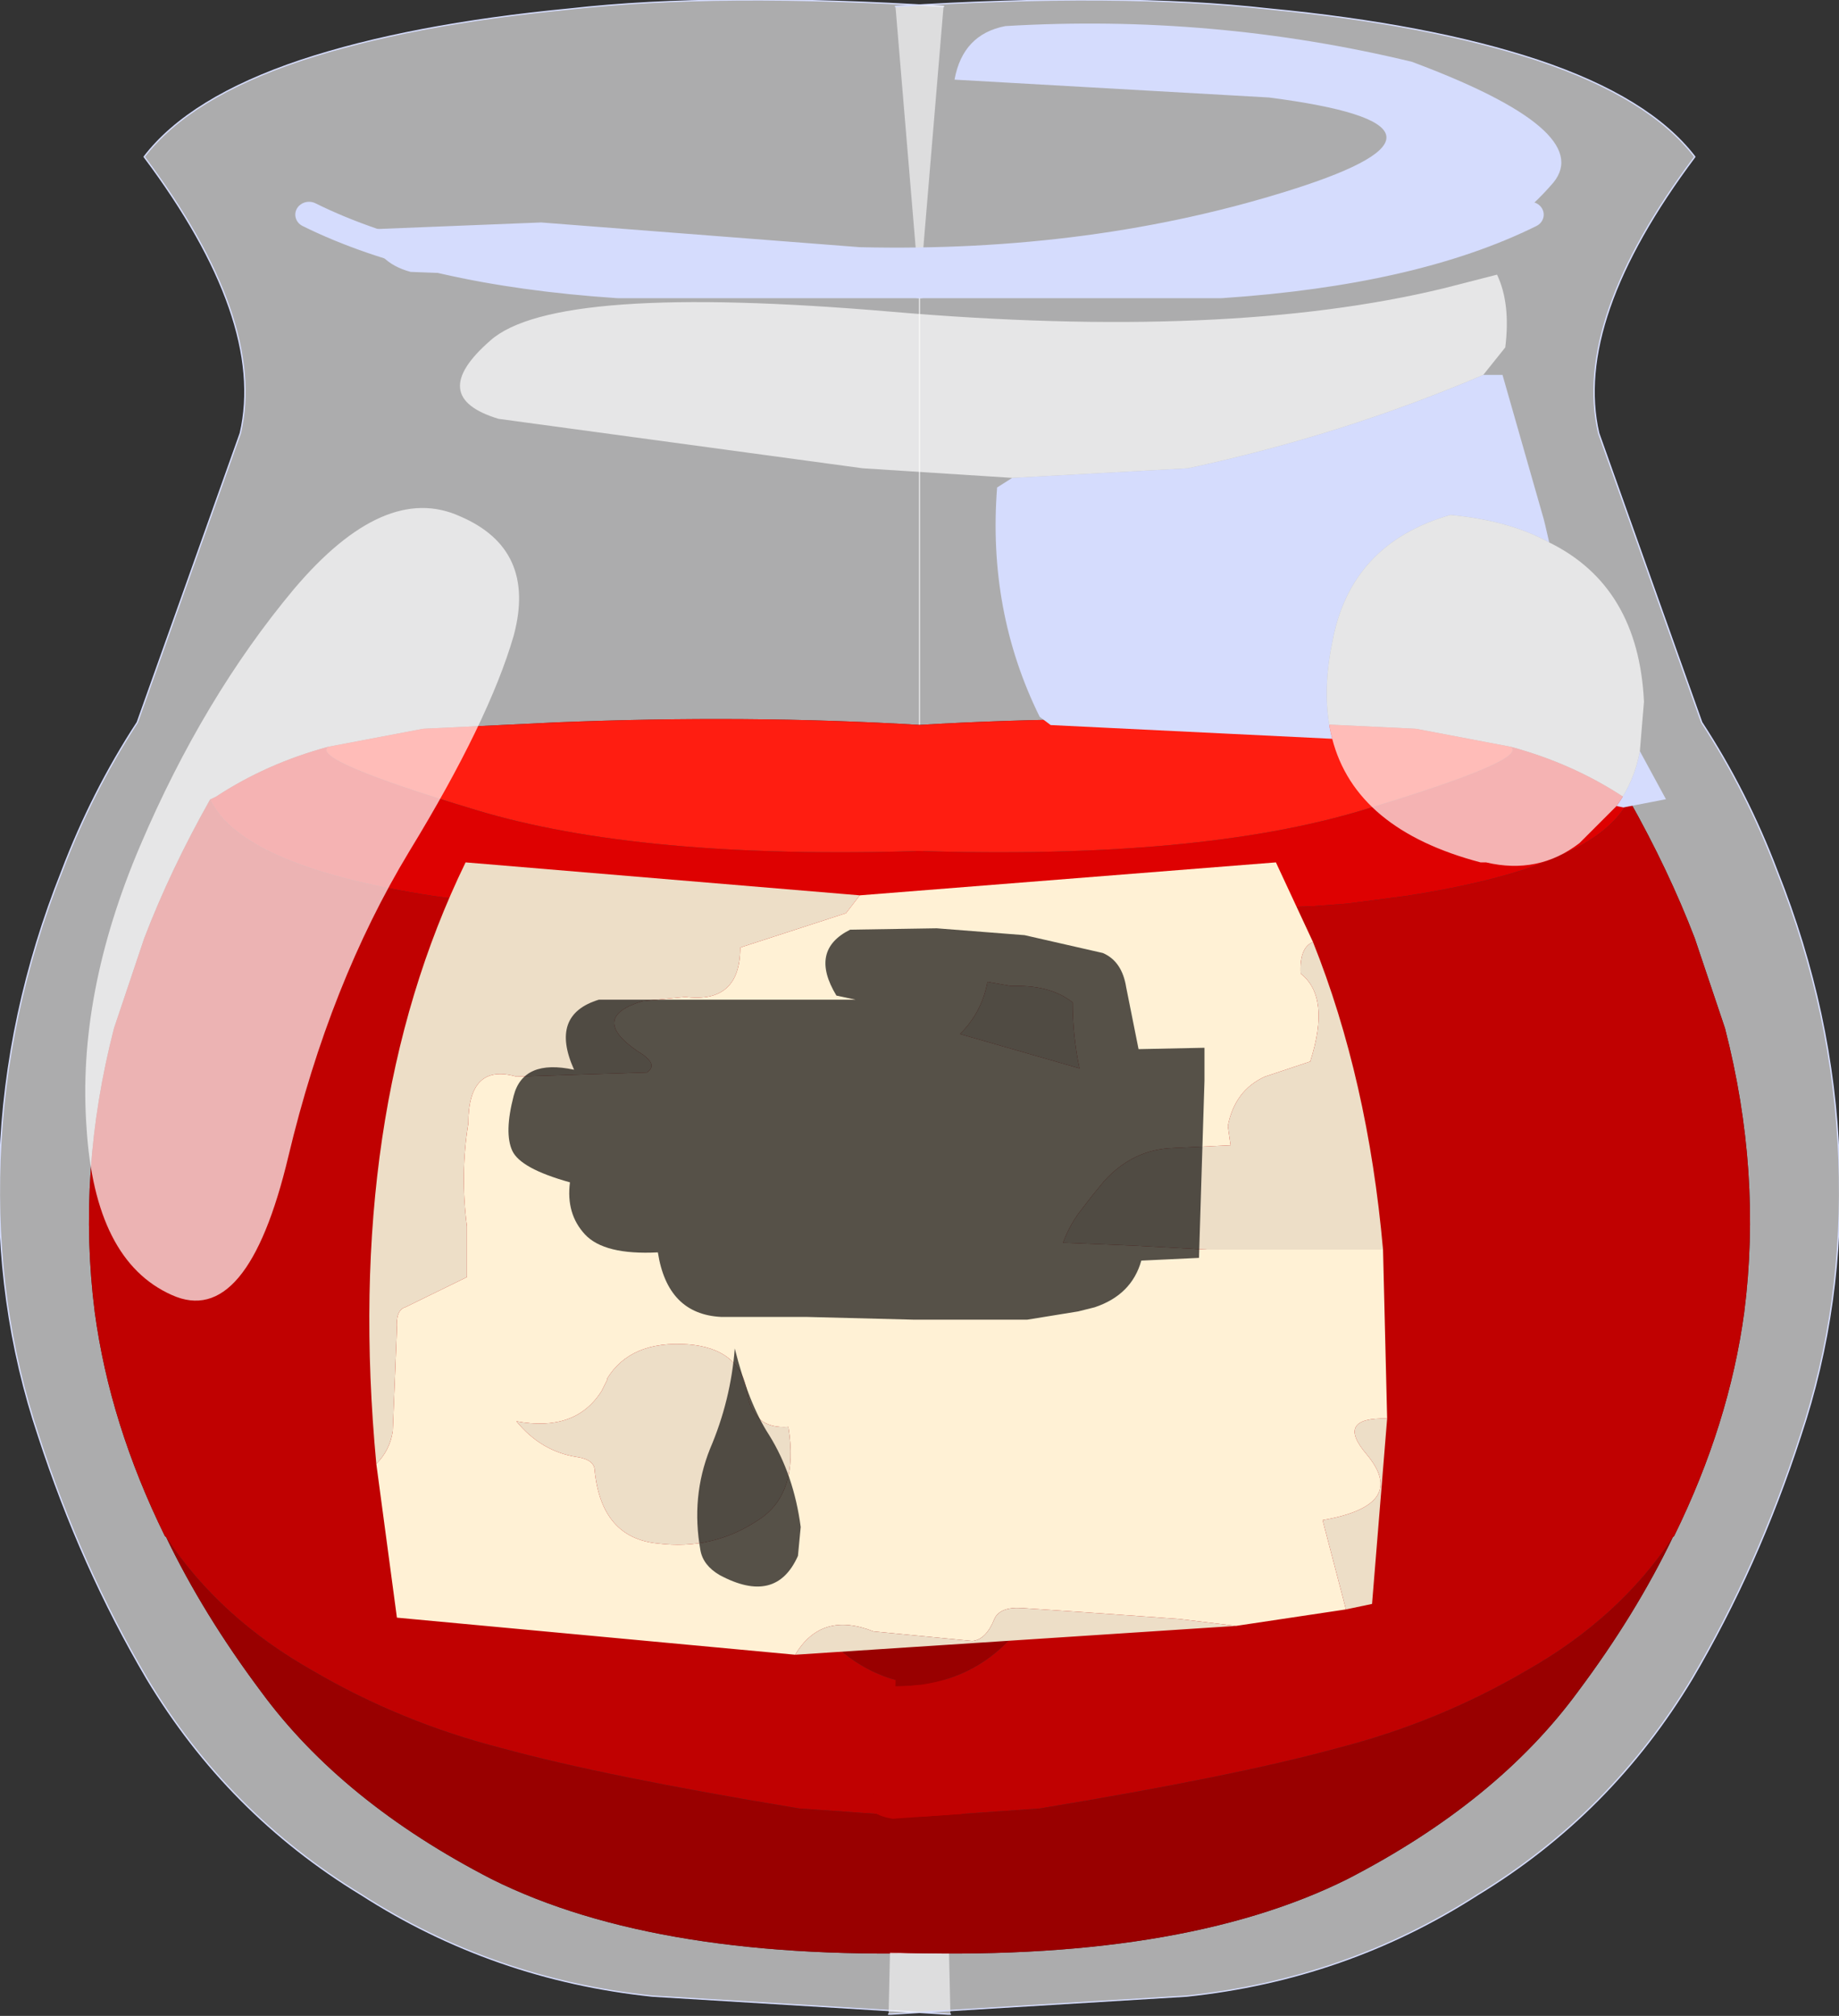
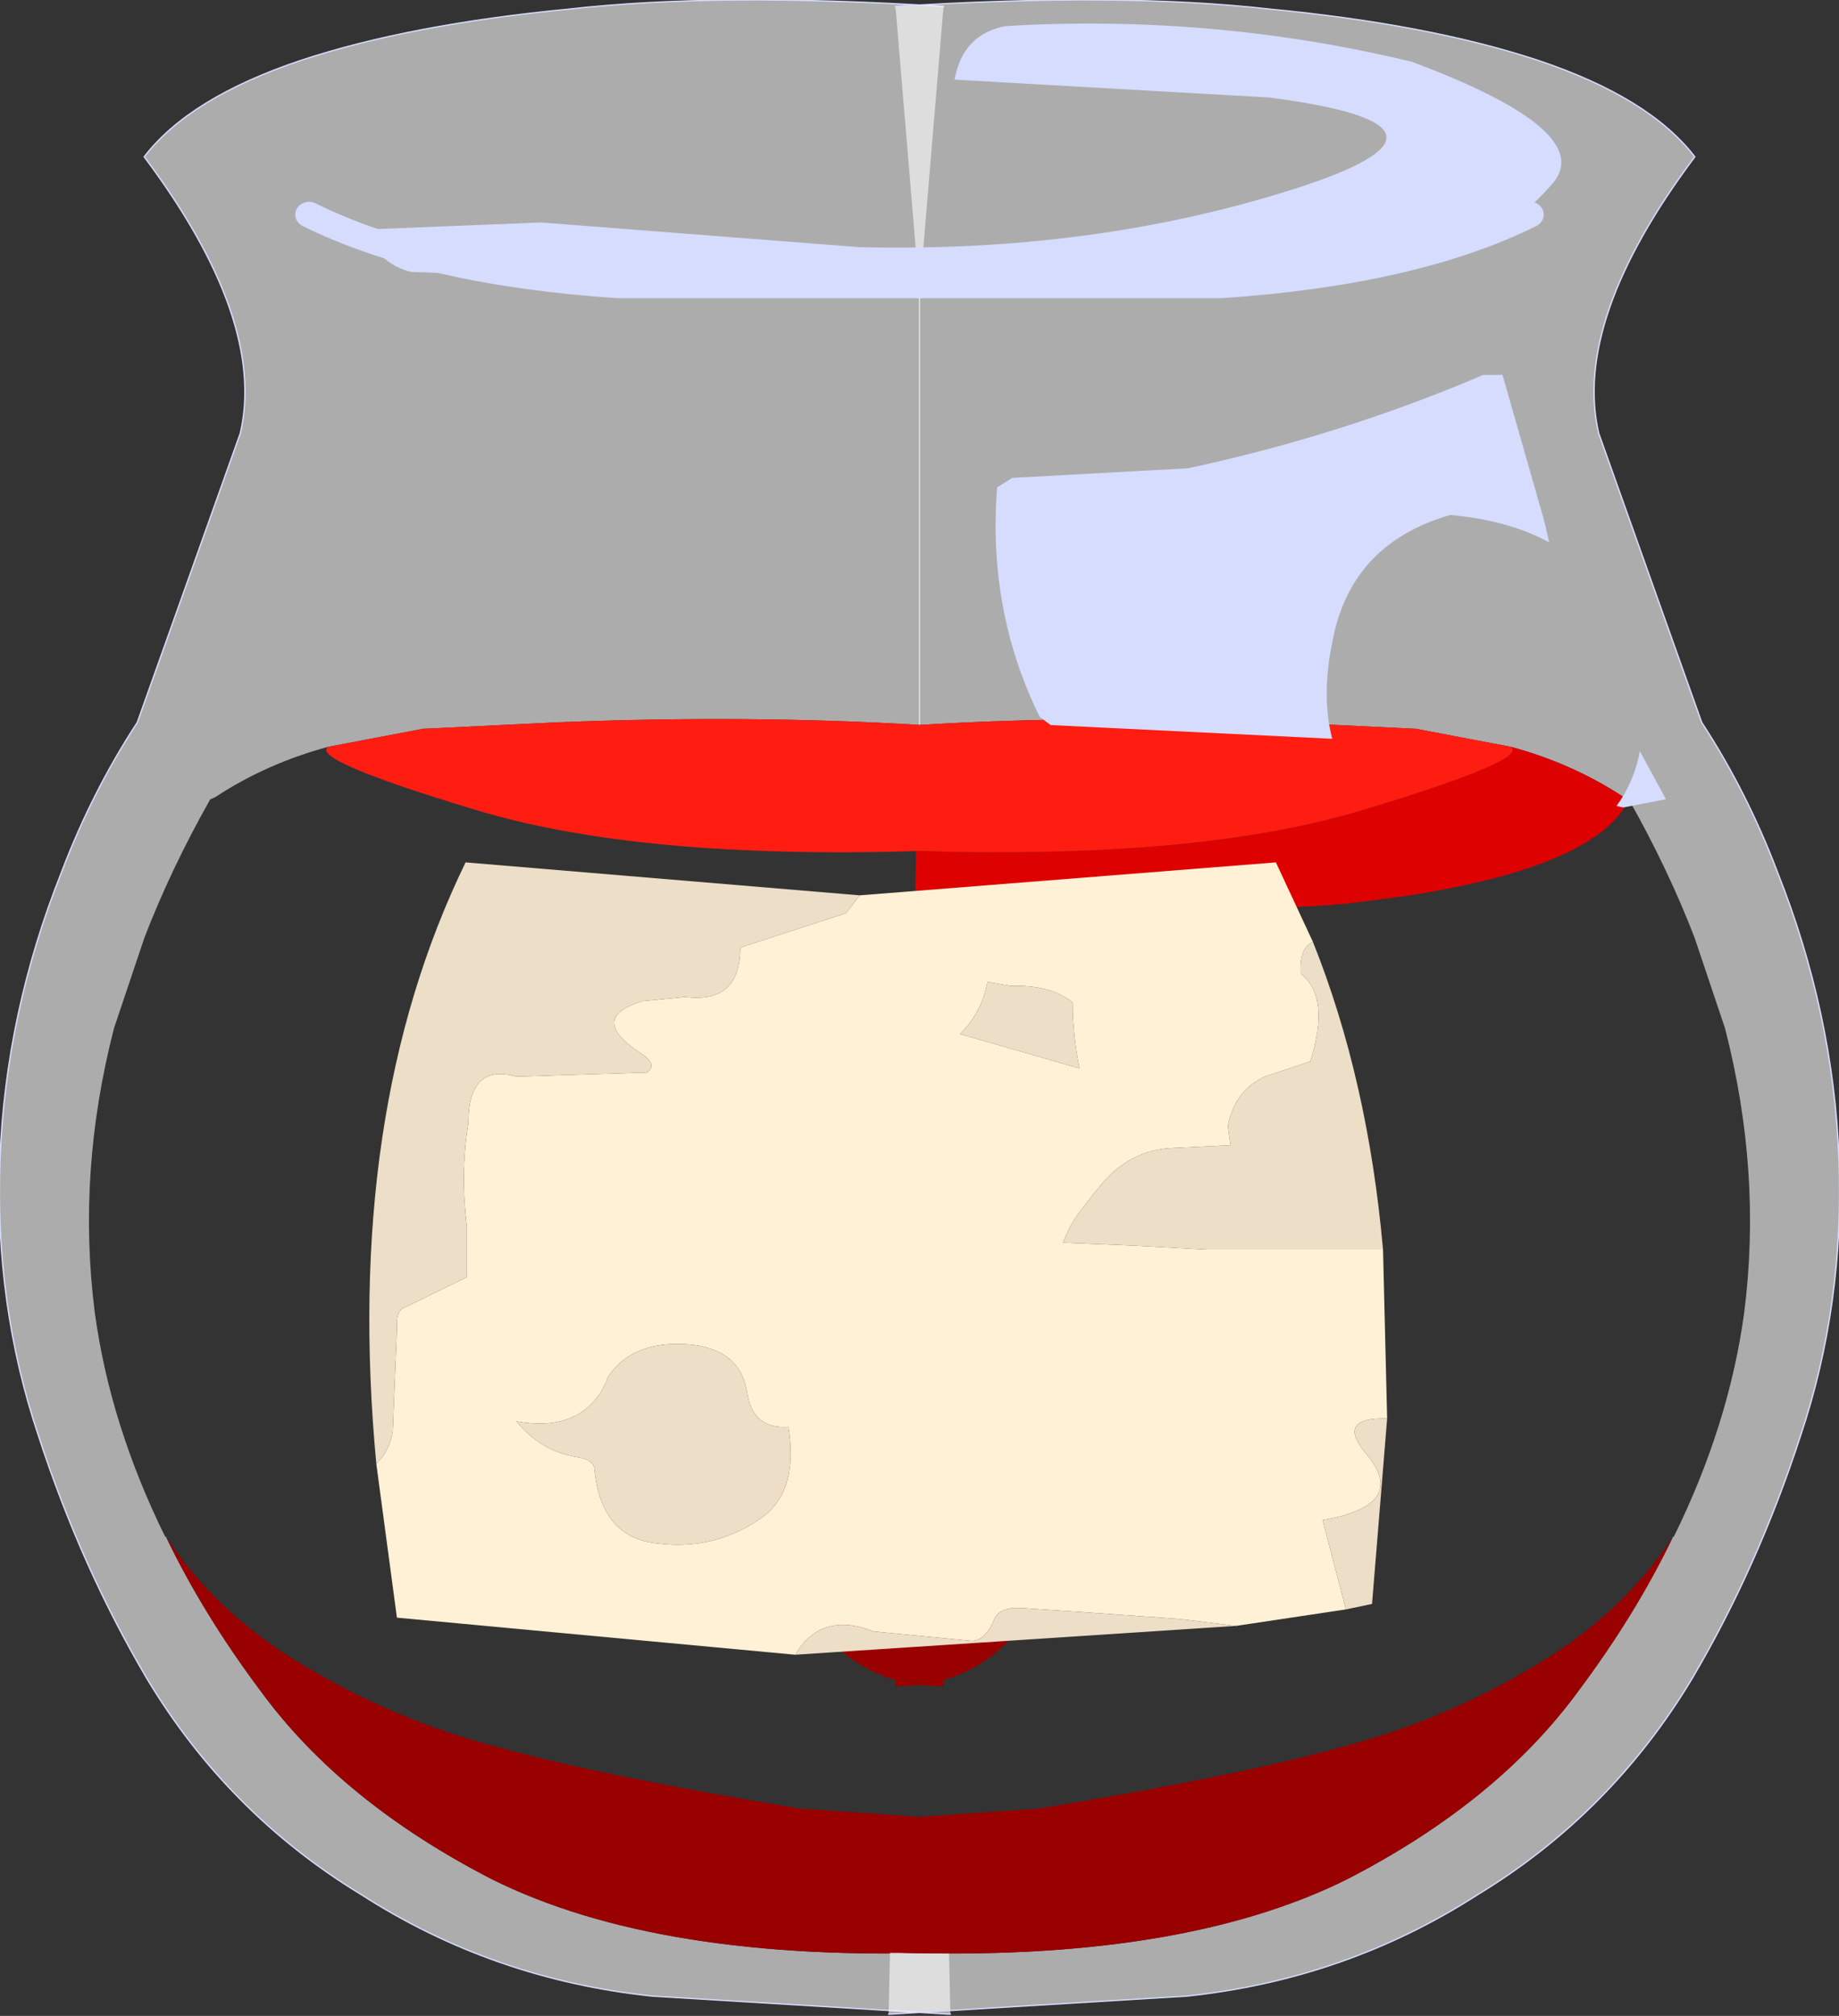
<svg xmlns="http://www.w3.org/2000/svg" xmlns:xlink="http://www.w3.org/1999/xlink" width="66.95px" height="73.4px">
  <rect width="100%" height="100%" fill="#333333" stroke="none" />
  <g transform="matrix(1, 0, 0, 1, -35.75, -37.15)">
    <use xlink:href="#object-0" width="35.3" height="78.4" transform="matrix(1, 0, 0, 0.936, 35.75, 37.15)" />
    <use xlink:href="#object-1" width="35.3" height="78.4" transform="matrix(-1, 0, 0, 0.936, 102.7, 37.15)" />
    <use xlink:href="#object-2" width="57.55" height="59.4" transform="matrix(1, 0, 0, 1, 38.85, 38)" />
  </g>
  <defs>
    <g transform="matrix(1, 0, 0, 1, 1, 0.35)" id="object-0">
      <path fill-rule="evenodd" fill="#fdfdff" fill-opacity="0.6" stroke="none" d="M32.5 10.75L21.5 10.75Q14.5 10.25 10.25 8Q14.5 10.25 21.5 10.75L32.5 10.75L33.35 -0.1Q25.15 -0.65 19.75 0Q13.9 0.6 9.95 2Q5.9 3.45 4.25 5.75Q8.7 12.1 7.75 16.5L4 27.75Q2.35 30.45 1.25 33.55Q-0.8 39.05 -1 44.75Q-1.2 50.4 0.4 55.5Q1.95 60.6 4.35 64.95Q7.3 70.2 12.15 73.35Q16.95 76.65 22.75 77.3L33.5 78L33.6 78L33.55 75.6Q23 76 16.9 72.75Q11.45 69.75 8.5 65.45Q6.4 62.45 5.05 59.45L5 59.4Q3 55.05 2.45 50.7Q1.8 45.25 3.15 39.65L4.25 36.15Q5.2 33.5 6.65 30.75L6.85 30.65Q8.7 29.35 10.95 28.7L14.4 28L19.25 27.75Q26.25 27.45 32.5 27.85L32.5 10.75" />
      <path fill-rule="evenodd" fill="#990000" stroke="none" d="M33.55 75.6Q23 76 16.9 72.75Q11.45 69.75 8.5 65.45Q6.4 62.45 5.05 59.45Q7 62.6 10.4 64.65Q13.6 66.65 17.25 67.65Q21 68.75 28.1 70L33.45 70.4L33.55 75.6M33.05 52.3Q34.3 52.45 33.05 53.1L33.35 65.25Q30.4 65.25 28.7 62.8Q26.35 59.4 27.7 55.25Q28.7 52.25 31.75 52.25L33.05 52.3" />
-       <path fill-rule="evenodd" fill="#c00101" stroke="none" d="M5.05 59.45L5 59.4Q3 55.05 2.45 50.7Q1.8 45.25 3.15 39.65L4.25 36.15Q5.2 33.5 6.65 30.75Q7.8 33.35 14.75 34.5L16.9 34.8L18.15 34.9L31.35 35.5L32.65 35.55L33.05 52.3L31.75 52.25Q28.7 52.25 27.7 55.25Q26.35 59.4 28.7 62.8Q30.4 65.25 33.35 65.25L33.4 67.85L34.15 69.45Q34.6 70.2 33.45 70.4L28.1 70Q21 68.75 17.25 67.65Q13.6 66.65 10.4 64.65Q7 62.6 5.05 59.45" />
-       <path fill-rule="evenodd" fill="#de0101" stroke="none" d="M6.65 30.75L6.85 30.65Q8.7 29.35 10.95 28.7Q10.25 29.2 16.3 31.15Q22.3 33.1 32.6 32.75L32.65 35.55L31.35 35.5L18.15 34.9L16.9 34.8L14.75 34.5Q7.8 33.35 6.65 30.75" />
      <path fill-rule="evenodd" fill="#ff1d11" stroke="none" d="M10.95 28.7L14.4 28L19.25 27.75Q26.25 27.45 32.5 27.85L32.6 32.75Q22.3 33.1 16.3 31.15Q10.25 29.2 10.95 28.7" />
      <path fill="none" stroke="#d5dcfd" stroke-width="1" stroke-linecap="round" stroke-linejoin="round" d="M10.25 8Q14.5 10.25 21.5 10.75L32.5 10.75" />
      <path fill="none" stroke="#d5dcfd" stroke-width="0.05" stroke-linecap="round" stroke-linejoin="round" d="M33.35 -0.1Q25.15 -0.65 19.75 0Q13.9 0.6 9.95 2Q5.9 3.45 4.25 5.75Q8.7 12.1 7.75 16.5L4 27.75Q2.35 30.45 1.25 33.55Q-0.8 39.05 -1 44.75Q-1.2 50.4 0.4 55.5Q1.95 60.6 4.35 64.95Q7.3 70.2 12.15 73.35Q16.95 76.65 22.75 77.3L33.5 78L33.6 78" />
    </g>
    <g transform="matrix(1, 0, 0, 1, 1, 0.35)" id="object-1">
      <path fill-rule="evenodd" fill="#fdfdff" fill-opacity="0.6" stroke="none" d="M32.5 10.75L21.5 10.75Q14.5 10.25 10.25 8Q14.5 10.25 21.5 10.75L32.5 10.75L33.35 -0.1Q25.15 -0.65 19.75 0Q13.9 0.6 9.95 2Q5.9 3.45 4.25 5.75Q8.7 12.1 7.75 16.5L4 27.75Q2.35 30.45 1.25 33.55Q-0.8 39.05 -1 44.75Q-1.2 50.4 0.4 55.5Q1.95 60.6 4.35 64.95Q7.3 70.2 12.15 73.35Q16.95 76.65 22.75 77.3L33.5 78L33.6 78L33.55 75.6Q23 76 16.9 72.75Q11.45 69.75 8.5 65.45Q6.4 62.45 5.05 59.45L5 59.4Q3 55.05 2.45 50.7Q1.8 45.25 3.15 39.65L4.25 36.15Q5.2 33.5 6.65 30.75L6.85 30.65Q8.7 29.35 10.95 28.7L14.4 28L19.25 27.75Q26.25 27.45 32.5 27.85L32.5 10.75" />
      <path fill-rule="evenodd" fill="#990000" stroke="none" d="M33.55 75.6Q23 76 16.9 72.75Q11.45 69.75 8.5 65.45Q6.4 62.45 5.05 59.45Q7 62.6 10.4 64.65Q13.6 66.65 17.25 67.65Q21 68.75 28.1 70L33.45 70.4L33.55 75.6M33.05 52.3Q34.3 52.45 33.05 53.1L33.35 65.25Q30.4 65.25 28.7 62.8Q26.35 59.4 27.7 55.25Q28.7 52.25 31.75 52.25L33.05 52.3" />
-       <path fill-rule="evenodd" fill="#c00101" stroke="none" d="M5.05 59.45L5 59.4Q3 55.05 2.45 50.7Q1.8 45.25 3.15 39.65L4.25 36.15Q5.2 33.5 6.65 30.75Q7.8 33.35 14.75 34.5L16.9 34.8L18.15 34.9L31.35 35.5L32.65 35.55L33.05 52.3L31.75 52.25Q28.7 52.25 27.7 55.25Q26.35 59.4 28.7 62.8Q30.4 65.25 33.35 65.25L33.4 67.85L34.15 69.45Q34.6 70.2 33.45 70.4L28.1 70Q21 68.75 17.25 67.65Q13.6 66.65 10.4 64.65Q7 62.6 5.05 59.45" />
      <path fill-rule="evenodd" fill="#de0101" stroke="none" d="M6.65 30.75L6.85 30.65Q8.7 29.35 10.95 28.7Q10.25 29.2 16.3 31.15Q22.3 33.1 32.6 32.75L32.65 35.55L31.35 35.5L18.15 34.9L16.9 34.8L14.75 34.5Q7.8 33.35 6.65 30.75" />
      <path fill-rule="evenodd" fill="#ff1d11" stroke="none" d="M10.95 28.7L14.4 28L19.25 27.75Q26.25 27.45 32.5 27.85L32.6 32.75Q22.3 33.1 16.3 31.15Q10.25 29.2 10.95 28.7" />
      <path fill="none" stroke="#d5dcfd" stroke-width="1" stroke-linecap="round" stroke-linejoin="round" d="M10.25 8Q14.5 10.25 21.5 10.75L32.5 10.75" />
      <path fill="none" stroke="#d5dcfd" stroke-width="0.05" stroke-linecap="round" stroke-linejoin="round" d="M33.35 -0.1Q25.15 -0.65 19.75 0Q13.9 0.6 9.95 2Q5.9 3.45 4.25 5.75Q8.7 12.1 7.75 16.5L4 27.75Q2.35 30.45 1.25 33.55Q-0.8 39.05 -1 44.75Q-1.2 50.4 0.4 55.5Q1.95 60.6 4.35 64.95Q7.3 70.2 12.15 73.35Q16.95 76.65 22.75 77.3L33.5 78L33.6 78" />
    </g>
    <g transform="matrix(1, 0, 0, 1, -38.85, -38)" id="object-2">
      <path fill-rule="evenodd" fill="#fff1d5" stroke="none" d="M83.55 71.45Q83.05 71.65 83.1 72.6Q84.2 73.45 83.45 75.8L81.8 76.35Q80.7 76.85 80.45 78.15L80.55 78.85L78.45 78.95Q77 79 75.95 80.15L75.5 80.7L75 81.35Q74.65 81.85 74.45 82.4L76.95 82.5L79.7 82.65L82.45 82.65L86.1 82.65L86.25 88.8Q84.35 88.75 85.5 90.1Q87.05 91.95 83.9 92.5L84.75 95.75L80.75 96.35L78.7 96.1L75.2 95.85L72.95 95.7Q72.15 95.65 71.95 96.1Q71.65 96.85 71.15 96.9L67.55 96.55Q65.65 95.8 64.7 97.4L50.2 96.05L49.45 90.45Q49.95 89.95 50.05 89.25L50.2 85.55Q50.15 84.85 50.5 84.75L52.75 83.65L52.75 81.8Q52.5 79.9 52.8 78.05Q52.8 75.85 54.55 76.35L59.3 76.2Q59.75 75.9 59 75.45Q57.15 74.2 59.15 73.6L60.7 73.45Q62.7 73.7 62.7 71.65L66.55 70.4L67.05 69.75L82.2 68.55L83.55 71.45M71.7 72.9Q71.5 74 70.7 74.8L75.05 76.05Q74.8 74.85 74.8 73.65Q74 73 72.55 73.05L71.7 72.9M57.65 87.8Q56.7 89.3 54.55 88.9Q55.45 90 56.75 90.2Q57.4 90.3 57.4 90.7Q57.65 93.15 59.7 93.35Q61.7 93.6 63.35 92.5Q64.85 91.55 64.45 89.1Q63.15 89.2 62.95 87.85Q62.7 86.25 60.8 86.1Q58.7 85.95 57.85 87.35L57.85 87.4L57.65 87.8" />
      <path fill-rule="evenodd" fill="#eddec7" stroke="none" d="M86.1 82.65L82.45 82.65L79.7 82.65L76.95 82.5L74.45 82.4Q74.65 81.85 75 81.35L75.5 80.7L75.95 80.15Q77 79 78.45 78.95L80.55 78.85L80.45 78.15Q80.7 76.85 81.8 76.35L83.45 75.8Q84.2 73.45 83.1 72.6Q83.05 71.65 83.55 71.45Q85.55 76.45 86.1 82.65M67.05 69.75L66.55 70.4L62.7 71.65Q62.7 73.7 60.7 73.45L59.15 73.6Q57.15 74.2 59 75.45Q59.75 75.9 59.3 76.2L54.55 76.35Q52.8 75.85 52.8 78.05Q52.5 79.9 52.75 81.8L52.75 83.65L50.5 84.75Q50.15 84.85 50.2 85.55L50.05 89.25Q49.95 89.95 49.45 90.45Q48.25 77.7 52.7 68.55L67.05 69.75M64.7 97.4Q65.65 95.8 67.55 96.55L71.15 96.9Q71.65 96.85 71.95 96.1Q72.15 95.65 72.95 95.7L75.2 95.85L78.7 96.1L80.75 96.35L64.7 97.4M84.75 95.75L83.9 92.5Q87.05 91.95 85.5 90.1Q84.35 88.75 86.25 88.8L85.7 95.55L84.75 95.75M71.7 72.9L72.55 73.05Q74 73 74.8 73.65Q74.8 74.85 75.05 76.05L70.7 74.8Q71.5 74 71.7 72.9M57.65 87.8L57.85 87.4L57.85 87.35Q58.7 85.95 60.8 86.1Q62.7 86.25 62.95 87.85Q63.15 89.2 64.45 89.1Q64.85 91.55 63.35 92.5Q61.7 93.6 59.7 93.35Q57.65 93.15 57.4 90.7Q57.4 90.3 56.75 90.2Q55.45 90 54.55 88.9Q56.7 89.3 57.65 87.8" />
-       <path fill-rule="evenodd" fill="#000000" fill-opacity="0.663" stroke="none" d="M66.2 73.4Q65.2 71.75 66.7 71L69.85 70.95L73.05 71.2L75.9 71.85Q76.6 72.15 76.75 73.1L77.2 75.35L79.6 75.3L79.6 76.5L79.5 79.7L79.4 82.95L77.3 83.05Q76.95 84.3 75.6 84.75L75 84.9L73.15 85.2L69 85.2L65.1 85.1L62 85.1Q60.05 85 59.7 82.75Q57.75 82.85 57.05 82.1Q56.35 81.35 56.5 80.2Q54.7 79.7 54.4 79.05Q54.1 78.4 54.45 77.05Q54.8 75.7 56.65 76.1Q55.75 74.1 57.55 73.55L60.35 73.55L63.65 73.55L66.9 73.55L66.2 73.4M64.9 92.75L64.8 93.8Q64 95.6 61.95 94.5Q61.35 94.15 61.25 93.6Q60.9 91.65 61.6 89.9Q62.35 88.15 62.5 86.25Q63 88.25 63.75 89.4Q64.65 90.85 64.9 92.75" />
      <path fill-rule="evenodd" fill="#d5dcfd" stroke="none" d="M92.3 43.8Q90.7 45.65 89.75 45.35Q82.1 47.7 73.85 47.15Q67 47.1 60.05 47.4L50.7 47.05Q49.4 46.7 49.2 45.5L55.45 45.25L67.05 46.15Q75.55 46.35 82.8 44.05Q90.05 41.75 81.95 40.7L70.5 40.05Q70.8 38.4 72.35 38.1Q79.9 37.65 87.15 39.4Q93.85 41.9 92.3 43.8M89.75 50.8L90.45 50.8L91.95 56.05L92 56.25L92.15 56.9Q90.7 56.1 88.55 55.9Q84.9 56.95 84.25 60.55Q83.85 62.5 84.25 64.05L74 63.55L73.6 63.25Q71.7 59.4 72.05 54.9L72.6 54.55L79 54.2Q84.6 53 89.75 50.8M95.45 64.5L96.4 66.25L94.85 66.55L94.6 66.5Q95.25 65.6 95.45 64.5" />
-       <path fill-rule="evenodd" fill="#ffffff" fill-opacity="0.702" stroke="none" d="M72.6 54.55L67.15 54.2L53.9 52.4Q51.25 51.6 53.6 49.55Q55.95 47.45 68.2 48.5Q80.45 49.55 88.3 47.65L90.25 47.15Q90.75 48.2 90.55 49.8L89.75 50.8Q84.6 53 79 54.2L72.6 54.55M92.15 56.9Q95.4 58.5 95.6 62.7L95.45 64.5Q95.25 65.6 94.6 66.5L93.25 67.85Q91.75 69 89.85 68.55L89.65 68.55Q85.1 67.35 84.25 64.05Q83.85 62.5 84.25 60.55Q84.9 56.95 88.55 55.9Q90.7 56.1 92.15 56.9M54.45 60.3Q53.55 63.4 50.65 68.15Q47.75 72.95 46.25 79.25Q44.75 85.55 42 84.3Q39.2 83.05 38.9 78.2Q38.55 73.35 40.85 67.95Q43.15 62.55 46.45 58.6Q49.75 54.7 52.5 55.95Q55.3 57.15 54.45 60.3" />
    </g>
  </defs>
</svg>